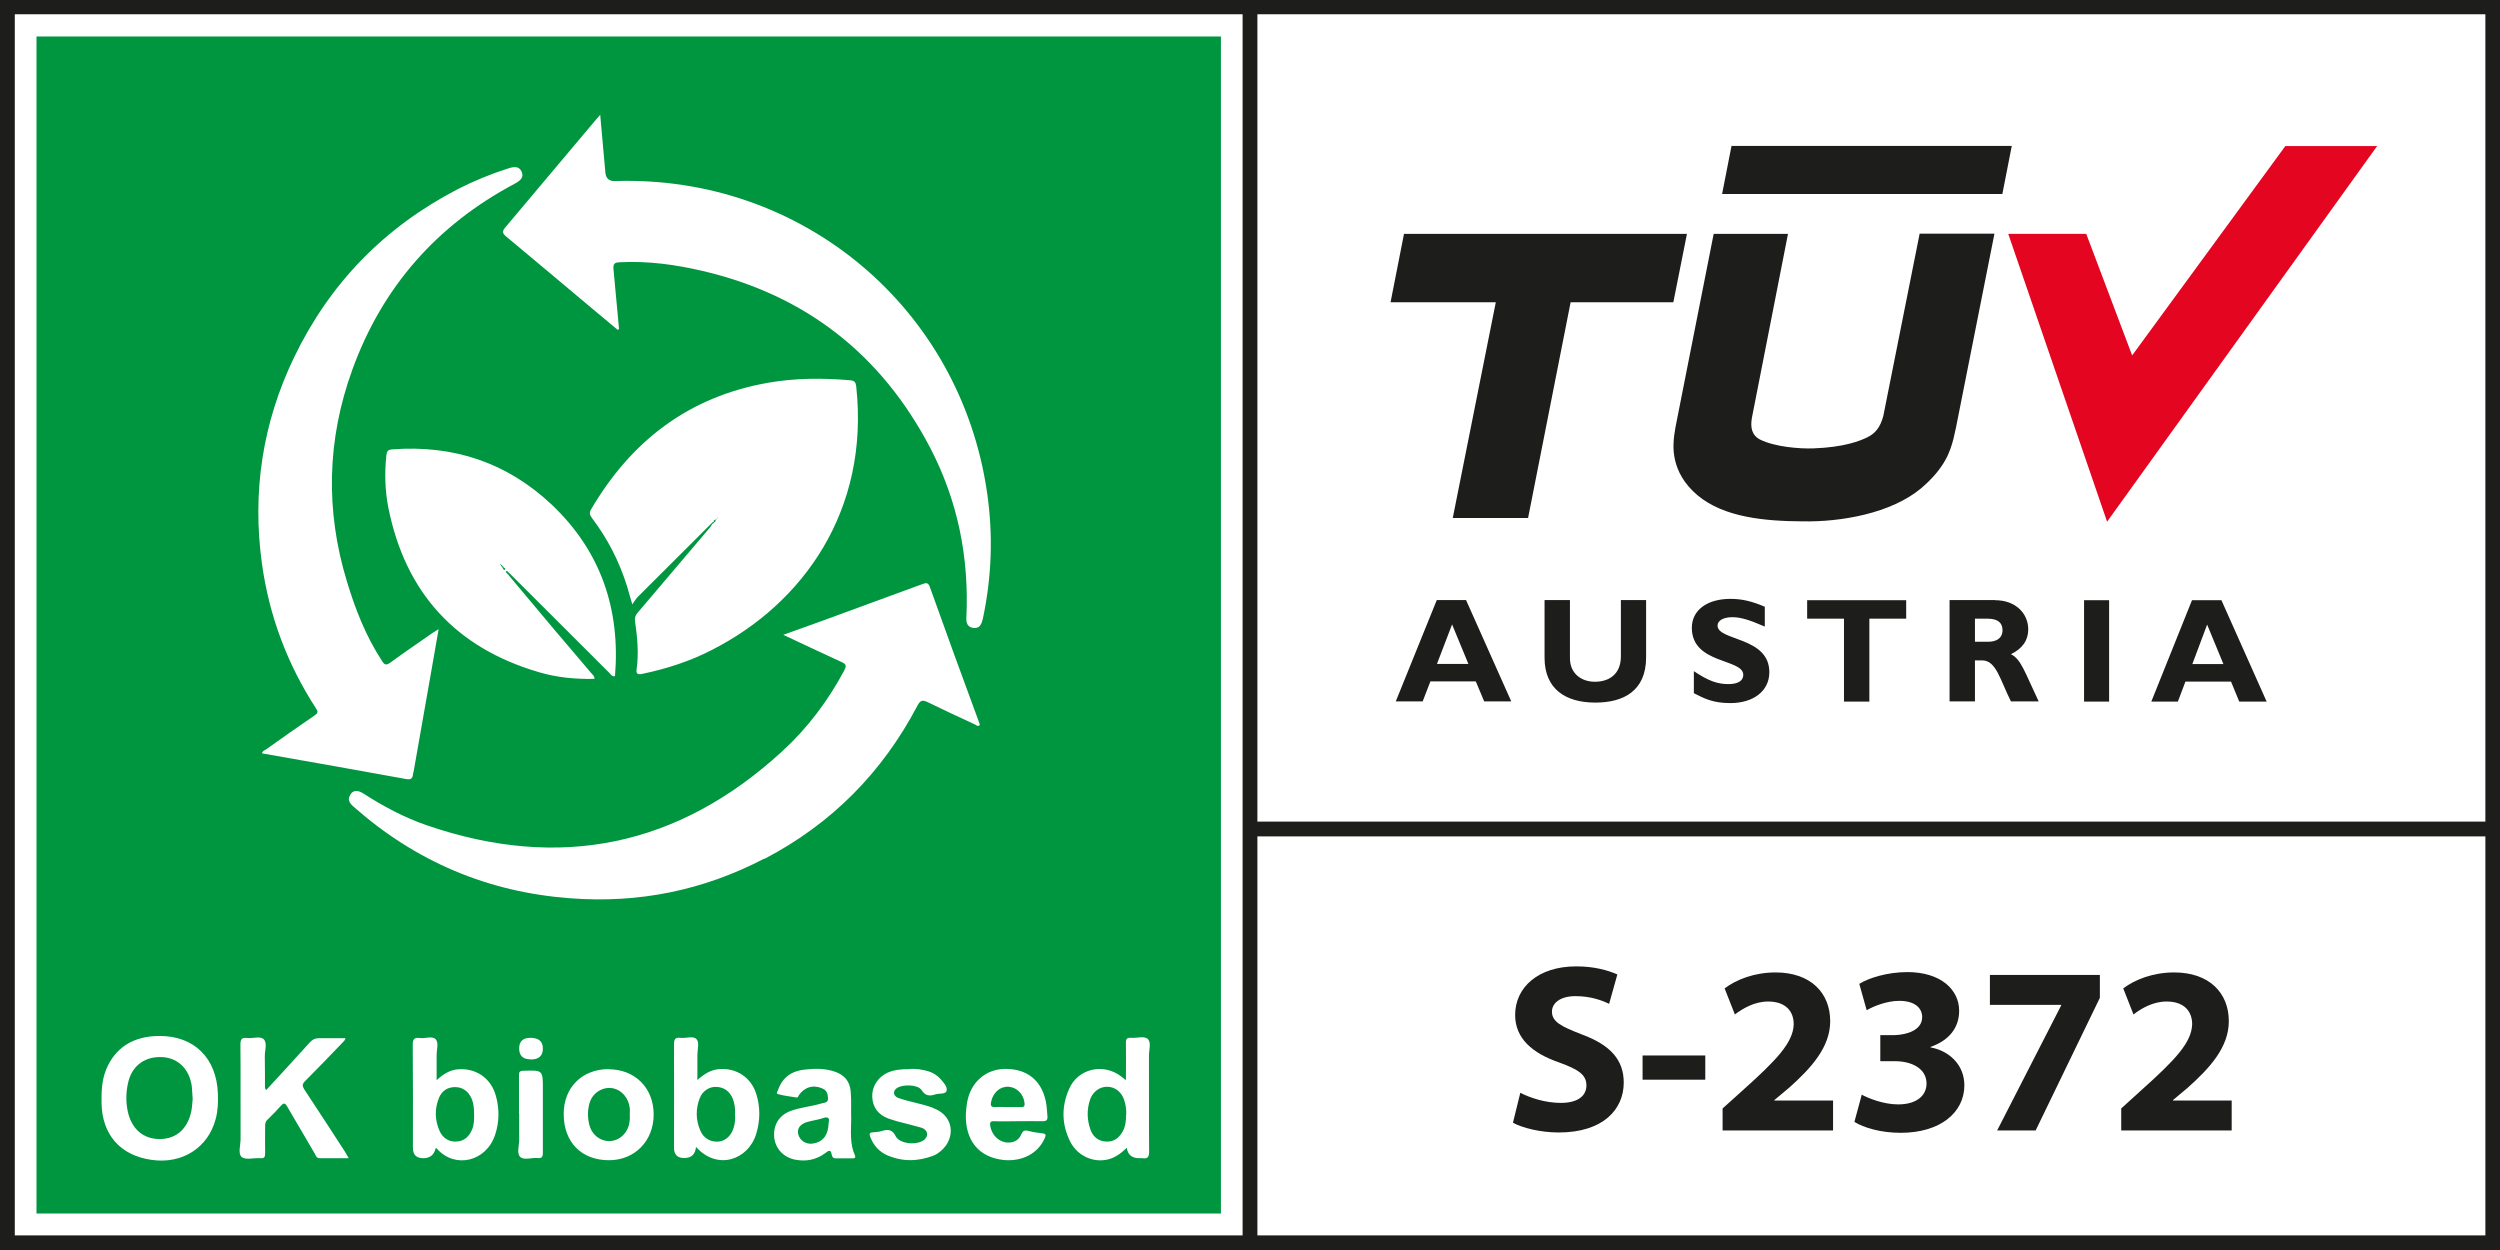
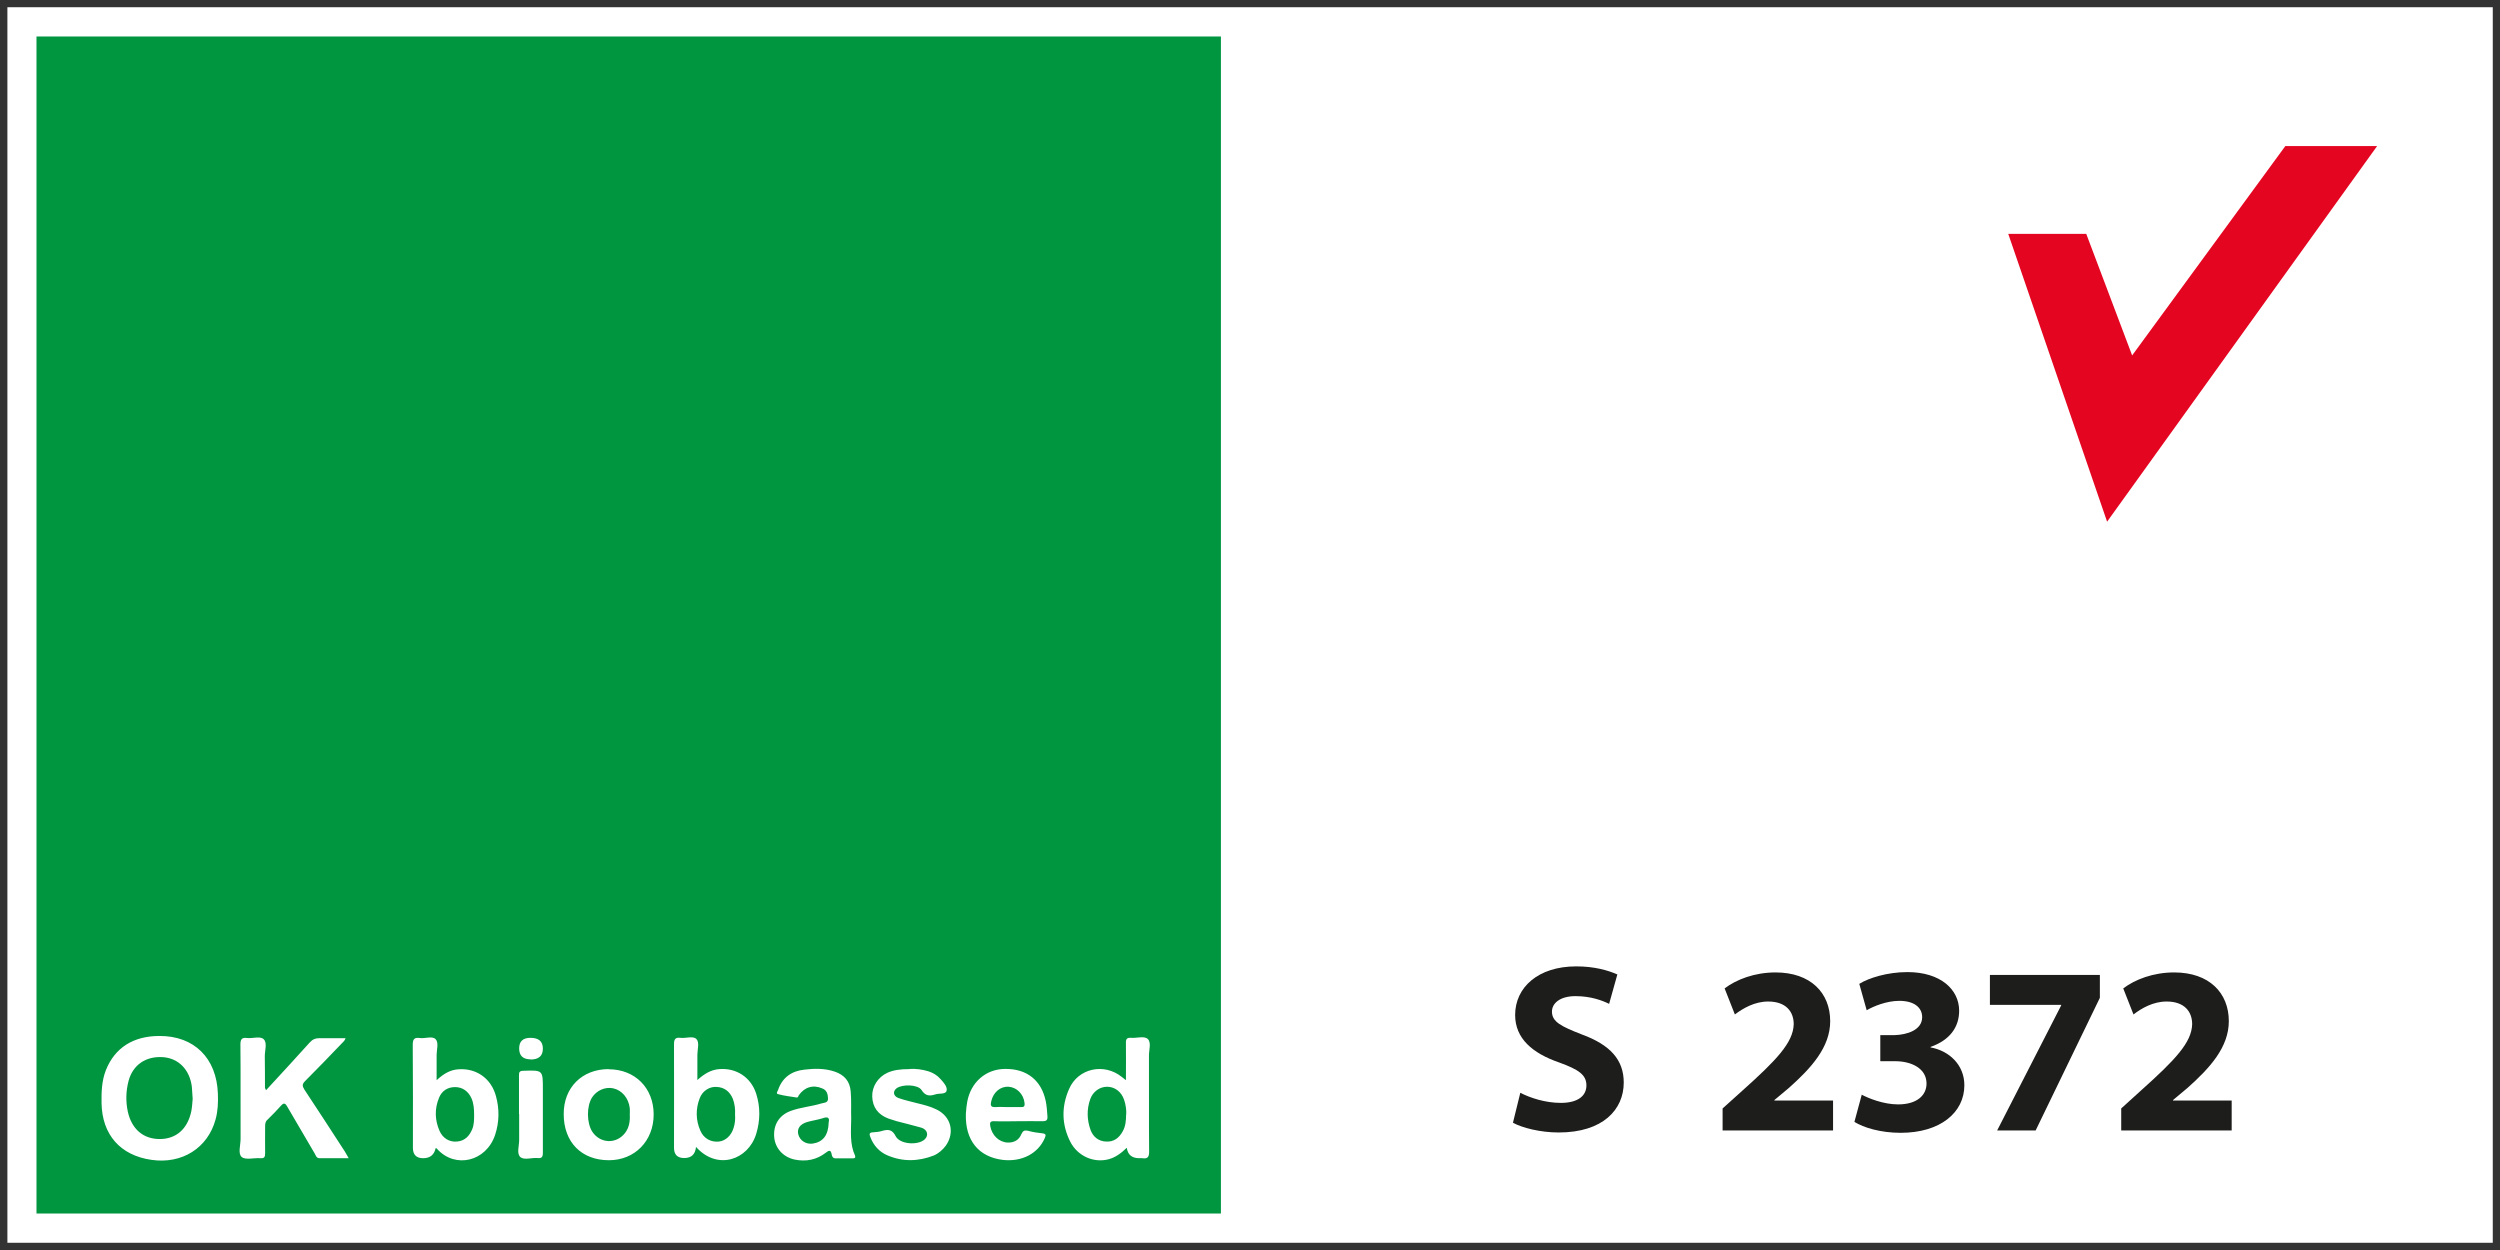
<svg xmlns="http://www.w3.org/2000/svg" id="Livello_2" data-name="Livello 2" viewBox="0 0 148.7 74.35">
  <rect x="0" y="0" width="148.7" height="74.35" fill="#333333" stroke="none" />
  <defs>
    <style>      .cls-1 {        fill: #009640;      }      .cls-2, .cls-3 {        fill: #fff;      }      .cls-4, .cls-5 {        fill: #1d1d1b;      }      .cls-5, .cls-6, .cls-3 {        fill-rule: evenodd;      }      .cls-6 {        fill: #e40521;      }    </style>
  </defs>
  <g id="Livello_1-2" data-name="Livello 1">
    <rect class="cls-2" x=".44" y=".43" width="147.83" height="73.49" />
    <rect class="cls-1" x="2.17" y="2.17" width="70.45" height="70.01" />
-     <path class="cls-5" d="m74.79,49.75h73.04v23.73h-73.04v-23.73ZM.88.85h73.03v72.63H.88V.85Zm73.91,0h73.04v48.02h-73.04V.85ZM0,74.35h148.7V0H0v74.35Z" />
-     <path class="cls-5" d="m134.81,41.73h-1.62l-.49-1.19h-2.71l-.45,1.19h-1.58l2.42-6.03h1.75l2.69,6.03Zm-3.53-4.58l-.88,2.35h1.85l-.97-2.35Zm-5.83,4.58h-1.49v-6.03h1.49v6.03Zm-6.78-6.03c1.25,0,1.97.82,1.97,1.73,0,.65-.34,1.15-1.03,1.48.61.31.81,1.04,1.65,2.81h-1.65c-.65-1.3-.88-2.44-1.71-2.44h-.43v2.44h-1.51v-6.03h2.71Zm-1.19,2.47h.8c.41,0,.83-.17.83-.69,0-.45-.3-.68-.88-.68h-.76v1.37Zm-4.09-1.37h-2.2v4.93h-1.51v-4.93h-2.19v-1.1h5.89v1.1Zm-8.44.46c-.88-.38-1.4-.55-1.91-.55s-.88.19-.88.5c0,.92,3.08.65,3.08,2.77,0,1.15-.98,1.84-2.32,1.84-1.06,0-1.58-.29-2.17-.59v-1.31c.85.57,1.39.77,2.05.77.58,0,.89-.2.89-.55,0-.98-3.06-.62-3.06-2.8,0-1.04.9-1.72,2.3-1.72.67,0,1.28.14,2.04.47v1.18Zm-7.04-1.57v3.41c0,2.01-1.36,2.69-3.02,2.69-1.76,0-3.02-.8-3.02-2.67v-3.43h1.51v3.46c0,.87.63,1.4,1.49,1.4.79,0,1.54-.41,1.54-1.51v-3.35h1.49Zm-8.01,6.03h-1.62l-.5-1.19h-2.7l-.46,1.19h-1.6l2.44-6.03h1.74l2.69,6.03Zm-3.53-4.58l-.9,2.35h1.87l-.97-2.35Zm13.98-23.23h-16.84l-.8,4.07h6.26l-2.56,12.83h4.48l2.53-12.83h6.11l.81-4.07Zm16.01,11.44l-.17.76c-.19.7-.47,1.7-1.93,2.94-1.79,1.49-4.76,2-7.01,1.96-2.27-.01-4.7-.23-6.28-1.55-1.66-1.4-1.45-3.02-1.39-3.55l.08-.51,2.27-11.49h4.42l-2.15,10.96c-.09.55-.01,1.01.48,1.27.88.44,2.33.56,3.19.53,1.85-.07,2.77-.45,3.2-.66.47-.23.77-.59.95-1.27h0s2.16-10.84,2.16-10.84h4.45l-2.27,11.44Zm3.3-16.67l-.56,2.86h-16.67l.56-2.86h16.67Z" />
    <polygon class="cls-6" points="135.93 8.69 126.82 21.14 124.09 13.91 119.45 13.91 125.33 31.03 141.39 8.69 135.93 8.69" />
-     <path class="cls-3" d="m45.48,51.08c3.98-2.08,7-5.13,9.09-9.11.18-.34.32-.35.64-.19.92.45,1.85.88,2.78,1.31.08.04.16.14.28.05v-.08c-1-2.71-1.99-5.42-2.96-8.14-.1-.28-.22-.26-.44-.18l-5.89,2.16-2.39.86c1.2.56,2.33,1.1,3.47,1.62.29.13.29.23.16.49-.97,1.82-2.21,3.47-3.73,4.85-6.15,5.63-13.21,7.08-21.1,4.37-1.34-.46-2.59-1.13-3.79-1.9-.33-.21-.6-.19-.76.07-.2.32-.03.53.2.73,3.69,3.26,7.99,5.08,12.89,5.44,4.07.31,7.91-.47,11.53-2.36Zm-20.89-5.12l1.03-5.85.47-2.69-.38.24c-.83.58-1.67,1.15-2.49,1.75-.25.18-.35.14-.5-.1-.96-1.47-1.59-3.08-2.09-4.74-1.28-4.21-1.18-8.42.32-12.56,1.78-4.93,5.03-8.62,9.66-11.08.43-.23.54-.43.42-.71-.13-.29-.35-.35-.81-.2-1.03.33-2.03.74-2.99,1.23-4.36,2.26-7.61,5.59-9.74,10.01-1.87,3.89-2.5,7.99-1.91,12.26.43,3.11,1.51,5.99,3.22,8.62.13.2.11.28-.08.41-.98.67-1.94,1.34-2.9,2.03-.09.05-.22.09-.23.23,2.86.5,5.72,1.01,8.58,1.53.38.07.38-.16.41-.39Zm5.32-12.16l-.06-.1s-.08-.03-.05-.09l-.07-.02.03-.04.04.05c.05,0,.08.03.08.08.05,0,.07.03.07.07.06.03.16.07.07.14-.05.04-.09-.05-.12-.1Zm5.45,6.58c0-.18-.11-.25-.19-.34l-2.2-2.59-2.75-3.28-.07-.08s-.09-.06-.05-.1c.05-.07.09,0,.13.04l.05.05.32.31,5.63,5.62c.09.08.15.24.35.21.33-3.99-.85-7.45-3.77-10.21-2.66-2.5-5.84-3.56-9.49-3.28-.26.02-.31.12-.34.36-.11,1.04-.08,2.09.12,3.11,1.01,5.05,4,8.33,8.95,9.78,1.07.32,2.18.42,3.3.4Zm7.03-9.25l-.14.22-4.31,5.08c-.16.18-.2.34-.16.58.13.92.22,1.84.09,2.77-.05.3.05.36.34.3,1.43-.3,2.81-.74,4.11-1.41,5.49-2.78,9.4-8.35,8.61-15.67-.03-.24-.08-.35-.34-.38-1.64-.14-3.29-.14-4.92.15-4.71.83-8.13,3.46-10.52,7.54-.11.2-.07.32.06.5.93,1.23,1.63,2.59,2.09,4.07l.31,1.07c.13-.19.2-.31.29-.41l4.45-4.44s.06-.08.1-.04h.02s0,0,0,0c-.06-.08,0-.1.05-.14h.02s0-.02,0-.02h.02l.06-.05h0s0-.01.01-.01l.06-.08h0s.02-.02.02-.02h0s.02,0,.02,0h-.03s-.02.02-.02.02h0c.01.05,0,.08-.06.08h0s0,.01,0,.01v.02s-.01.05-.06.04h-.01s.01.03.01.03c.02.07-.03.1-.08.13,0,0,0,0,0,.01h0s-.07.07-.07.07Zm16.06,5.72c.54-2.51.63-5.02.26-7.56-1.6-11-11.02-18.88-22.13-18.52q-.51.02-.57-.48l-.05-.56-.26-2.9-.28.32-5.36,6.37c-.2.24-.19.35.05.55,1.71,1.42,3.4,2.85,5.11,4.28l1.52,1.27.08-.05-.33-3.56c-.02-.28.02-.4.36-.41,1.69-.09,3.34.14,4.96.52,6.1,1.43,10.61,4.96,13.51,10.5,1.65,3.16,2.33,6.55,2.16,10.12-.02.31.07.57.42.61.33.04.47-.17.54-.49Z" />
    <path class="cls-5" d="m90.43,65c.58.3,1.48.6,2.41.6,1,0,1.52-.41,1.52-1.04s-.46-.94-1.61-1.36c-1.6-.55-2.63-1.43-2.63-2.83,0-1.64,1.37-2.89,3.63-2.89,1.08,0,1.88.23,2.45.48l-.49,1.75c-.38-.19-1.07-.46-2-.46s-1.4.43-1.4.92c0,.61.55.88,1.78,1.36,1.69.62,2.49,1.51,2.49,2.86,0,1.61-1.24,2.97-3.87,2.97-1.1,0-2.18-.28-2.72-.58l.44-1.79Z" />
-     <rect class="cls-4" x="97.7" y="62.78" width="3.73" height="1.44" />
    <path class="cls-5" d="m102.46,67.24v-1.31l1.2-1.08c2.02-1.81,3-2.84,3.03-3.93,0-.75-.46-1.35-1.52-1.35-.8,0-1.49.4-1.98.77l-.61-1.55c.7-.53,1.78-.95,3.03-.95,2.09,0,3.25,1.22,3.25,2.9,0,1.55-1.13,2.79-2.47,3.98l-.85.71v.03h3.49v1.78h-6.56Z" />
    <path class="cls-5" d="m110.75,65.12c.38.2,1.27.57,2.15.57,1.12,0,1.69-.54,1.69-1.24,0-.91-.91-1.33-1.87-1.33h-.88v-1.55h.84c.73-.02,1.65-.29,1.65-1.07,0-.56-.46-.97-1.36-.97-.76,0-1.55.33-1.94.56l-.44-1.57c.56-.35,1.67-.7,2.86-.7,1.98,0,3.08,1.04,3.08,2.3,0,.98-.56,1.75-1.7,2.15v.03c1.11.2,2.01,1.04,2.01,2.25,0,1.63-1.44,2.83-3.79,2.83-1.19,0-2.21-.31-2.75-.65l.44-1.63Z" />
    <polygon class="cls-5" points="124.9 57.99 124.9 59.35 121.08 67.24 118.79 67.24 122.6 59.8 122.6 59.77 118.36 59.77 118.36 57.99 124.9 57.99" />
    <path class="cls-5" d="m126.17,67.24v-1.31l1.19-1.08c2.02-1.81,3-2.84,3.03-3.93,0-.75-.46-1.35-1.52-1.35-.8,0-1.49.4-1.97.77l-.61-1.55c.7-.53,1.78-.95,3.03-.95,2.09,0,3.25,1.22,3.25,2.9,0,1.55-1.13,2.79-2.47,3.98l-.85.71v.03h3.49v1.78h-6.56Z" />
    <path class="cls-3" d="m59.94,65.85c-.24,0-.48-.02-.71,0-.31.02-.33-.11-.27-.35.12-.53.54-.89,1.03-.86.49.03.89.44.95.96.02.17-.01.26-.21.25-.26-.01-.53,0-.79,0Zm-22.48.45c.02.4-.04.78-.29,1.1-.52.66-1.46.62-1.93-.07-.35-.52-.36-1.53-.02-2.06.28-.42.77-.63,1.24-.54.53.11.93.58,1,1.19.01.13,0,.25,0,.38Zm11.83.46c-.02.76-.33,1.16-.94,1.26-.4.06-.77-.17-.87-.55-.08-.34.1-.6.52-.73.31-.09.62-.13.91-.22.32-.12.45-.05.38.24Zm17.69-.47c0,.36-.03.7-.2,1-.22.4-.53.64-1,.61-.44-.02-.76-.28-.91-.68-.22-.61-.24-1.23-.02-1.85.16-.44.56-.73,1-.73.46,0,.85.3,1.01.77.1.29.14.59.13.88Zm-23.26,0c.02.26,0,.53-.08.78-.13.46-.48.79-.88.83-.47.05-.9-.18-1.1-.64-.28-.63-.29-1.3-.04-1.94.16-.43.58-.7,1-.67.47.02.79.28.97.71.11.3.15.61.13.93Zm-15.52.02c0,.29,0,.58-.11.85-.17.41-.44.7-.91.74s-.84-.21-1.03-.62c-.29-.65-.31-1.34-.03-2,.17-.41.52-.62.95-.62s.78.24.97.66c.14.31.16.65.16,1Zm-16.74-.95c-.02.21-.03.47-.08.73-.22,1.06-.9,1.66-1.88,1.66s-1.67-.59-1.9-1.64c-.13-.61-.11-1.23.05-1.83.26-.95,1.03-1.47,2.05-1.4.92.07,1.58.74,1.71,1.75.02.22.03.45.05.73Zm-1.98-3.74c-1.55,0-2.65.7-3.18,2.03-.25.63-.27,1.3-.26,1.96.03,1.88,1.12,3.12,2.98,3.38,1.81.26,3.34-.71,3.8-2.4.14-.5.16-1.01.14-1.53-.07-2.12-1.41-3.45-3.48-3.44Zm6.33,3.2c-.03-.08-.05-.1-.05-.12,0-.63,0-1.26-.01-1.88,0-.35.16-.8-.07-1.01-.21-.2-.65-.03-.98-.07-.31-.04-.4.07-.4.38.02,1.87,0,3.75.01,5.62,0,.38-.17.88.07,1.08.23.19.73.04,1.1.07.25.02.29-.08.29-.3-.01-.53,0-1.06,0-1.59,0-.15.01-.29.14-.4.27-.26.53-.53.79-.82.18-.2.26-.18.39.05l1.64,2.8c.06.11.09.26.28.26h1.73l-.23-.4c-.8-1.23-1.6-2.47-2.41-3.69-.13-.21-.13-.32.05-.5.74-.74,1.46-1.49,2.18-2.24.08-.09.19-.16.22-.31-.54,0-1.04.01-1.54,0-.25,0-.42.07-.59.26-.85.94-1.7,1.87-2.59,2.83Zm10.09,3.48c.07-.02.09.02.12.06,1.07,1.16,2.9.73,3.43-.86.25-.76.26-1.54.05-2.3-.28-1.05-1.16-1.67-2.22-1.6-.5.03-.9.27-1.31.65,0-.55,0-1.03,0-1.5,0-.32.14-.73-.06-.94-.2-.21-.63-.02-.95-.07-.35-.05-.41.11-.41.42.02,2.04.01,4.07.01,6.11q0,.62.61.62t.74-.59Zm15.5-.08c1.27,1.42,3.11.77,3.58-.78.24-.79.25-1.59,0-2.38-.31-.98-1.18-1.55-2.2-1.47-.49.04-.89.28-1.3.65,0-.55,0-1.03,0-1.5,0-.32.14-.74-.06-.94-.2-.2-.62-.03-.95-.07-.32-.04-.38.1-.38.4.01,2.05,0,4.09,0,6.14q0,.61.61.61.64,0,.7-.67Zm25.57-3.97l-.24-.19c-1.05-.85-2.6-.53-3.14.71-.46,1.04-.45,2.11.07,3.14.44.86,1.4,1.28,2.29,1.04.41-.11.75-.37,1.07-.68q.09.62.74.62c.06,0,.12-.01.18,0,.31.05.41-.06.41-.38-.02-1.91,0-3.82-.01-5.74,0-.33.15-.76-.07-.97-.22-.2-.65-.04-.99-.07-.26-.02-.32.08-.31.32.01.7,0,1.4,0,2.19Zm-16.34,2.27c-.02-.49.02-1.04-.03-1.6-.05-.62-.39-.99-.95-1.18-.59-.2-1.19-.19-1.79-.12-.77.08-1.32.46-1.58,1.21-.03.08-.14.22,0,.25.36.1.74.14,1.11.2.08.01.09-.07.12-.13.34-.49.86-.65,1.4-.41.26.1.33.32.34.58.02.29-.23.26-.38.31-.62.19-1.27.23-1.87.46-.67.26-1.01.83-.95,1.55.06.66.53,1.18,1.21,1.33.68.14,1.3.02,1.85-.4.19-.15.31-.2.36.1.02.12.07.23.24.23.34-.01.68,0,1.02,0,.11,0,.17-.04.13-.16-.32-.69-.24-1.42-.23-2.21Zm-14.42-2.93c-1.59,0-2.69,1.1-2.68,2.68,0,1.67,1.06,2.74,2.69,2.74,1.54,0,2.66-1.15,2.66-2.72,0-1.58-1.11-2.69-2.68-2.69Zm24.37,3.1c.48,0,.95-.01,1.43,0,.25,0,.31-.08.29-.31-.02-.3-.04-.6-.1-.89-.26-1.24-1.13-1.93-2.43-1.91-1.13.01-2.03.79-2.24,1.96-.04.23-.07.47-.08.71-.05,1.57.75,2.56,2.19,2.74,1.13.13,2.1-.37,2.5-1.29.07-.17.1-.26-.14-.29-.28-.03-.57-.07-.85-.15-.21-.05-.31,0-.4.2-.14.35-.43.51-.81.5-.52-.02-.94-.43-1.04-.98-.04-.22.01-.3.24-.29.48.02.96,0,1.44,0Zm-6.47-3.1c-.59,0-.97.06-1.33.22-.56.26-.92.82-.9,1.41.02.64.35,1.08.96,1.31l.5.16c.48.13.97.24,1.45.38.38.11.47.47.2.71-.41.36-1.46.28-1.71-.19-.2-.4-.43-.43-.79-.33-.18.06-.37.08-.56.09-.24.01-.23.11-.16.29.19.49.52.86.99,1.07.92.4,1.85.38,2.78.02.3-.13.53-.34.72-.59.55-.79.3-1.74-.56-2.15-.36-.18-.74-.27-1.14-.37-.37-.1-.76-.18-1.12-.31-.31-.11-.35-.4-.11-.58.34-.25,1.26-.23,1.48.1.24.38.5.37.84.26.22-.07.58.01.65-.2.07-.24-.17-.5-.36-.71-.19-.22-.44-.37-.72-.46-.37-.11-.74-.16-1.12-.14Zm-23.23,2.68c0,.52,0,1.03,0,1.54,0,.35-.16.8.07,1.01.22.2.67.03,1.02.06.25.03.32-.06.32-.31v-3.8c0-1.12,0-1.12-1.15-1.08-.22,0-.28.07-.27.28v2.3Zm.68-3.25q.73,0,.73-.65,0-.64-.74-.64-.67,0-.67.63,0,.65.68.65Z" />
  </g>
</svg>